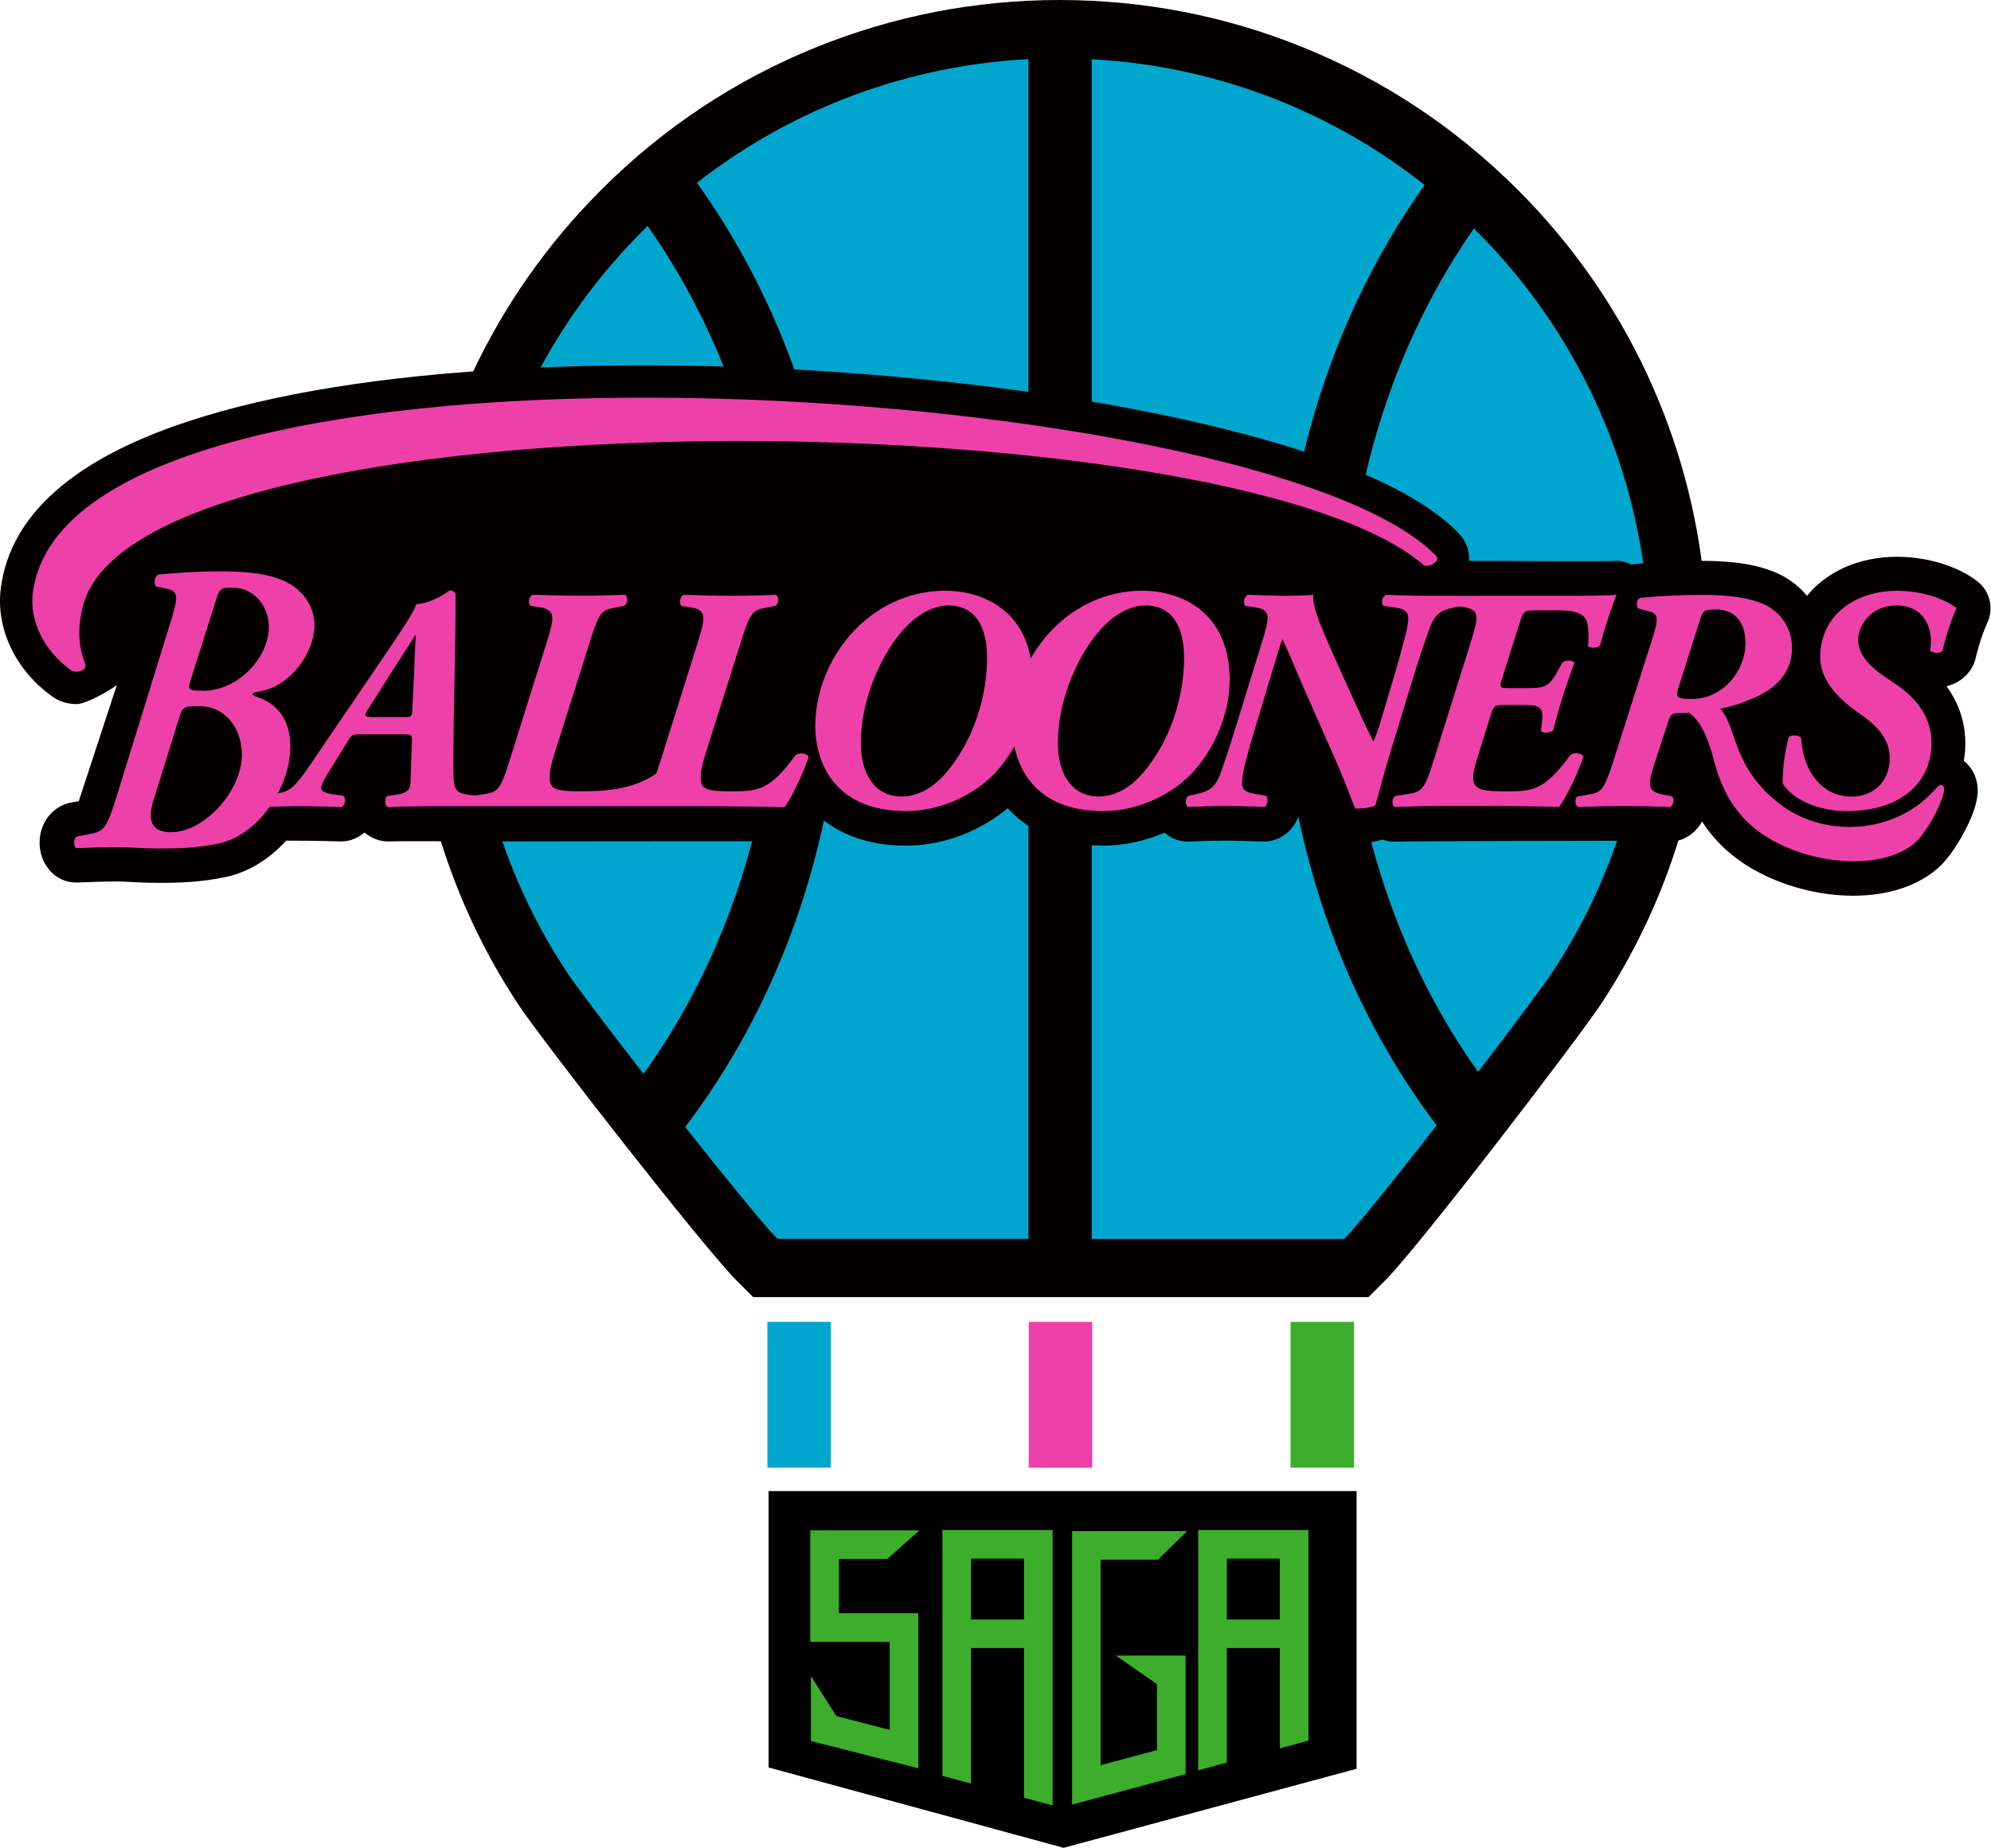
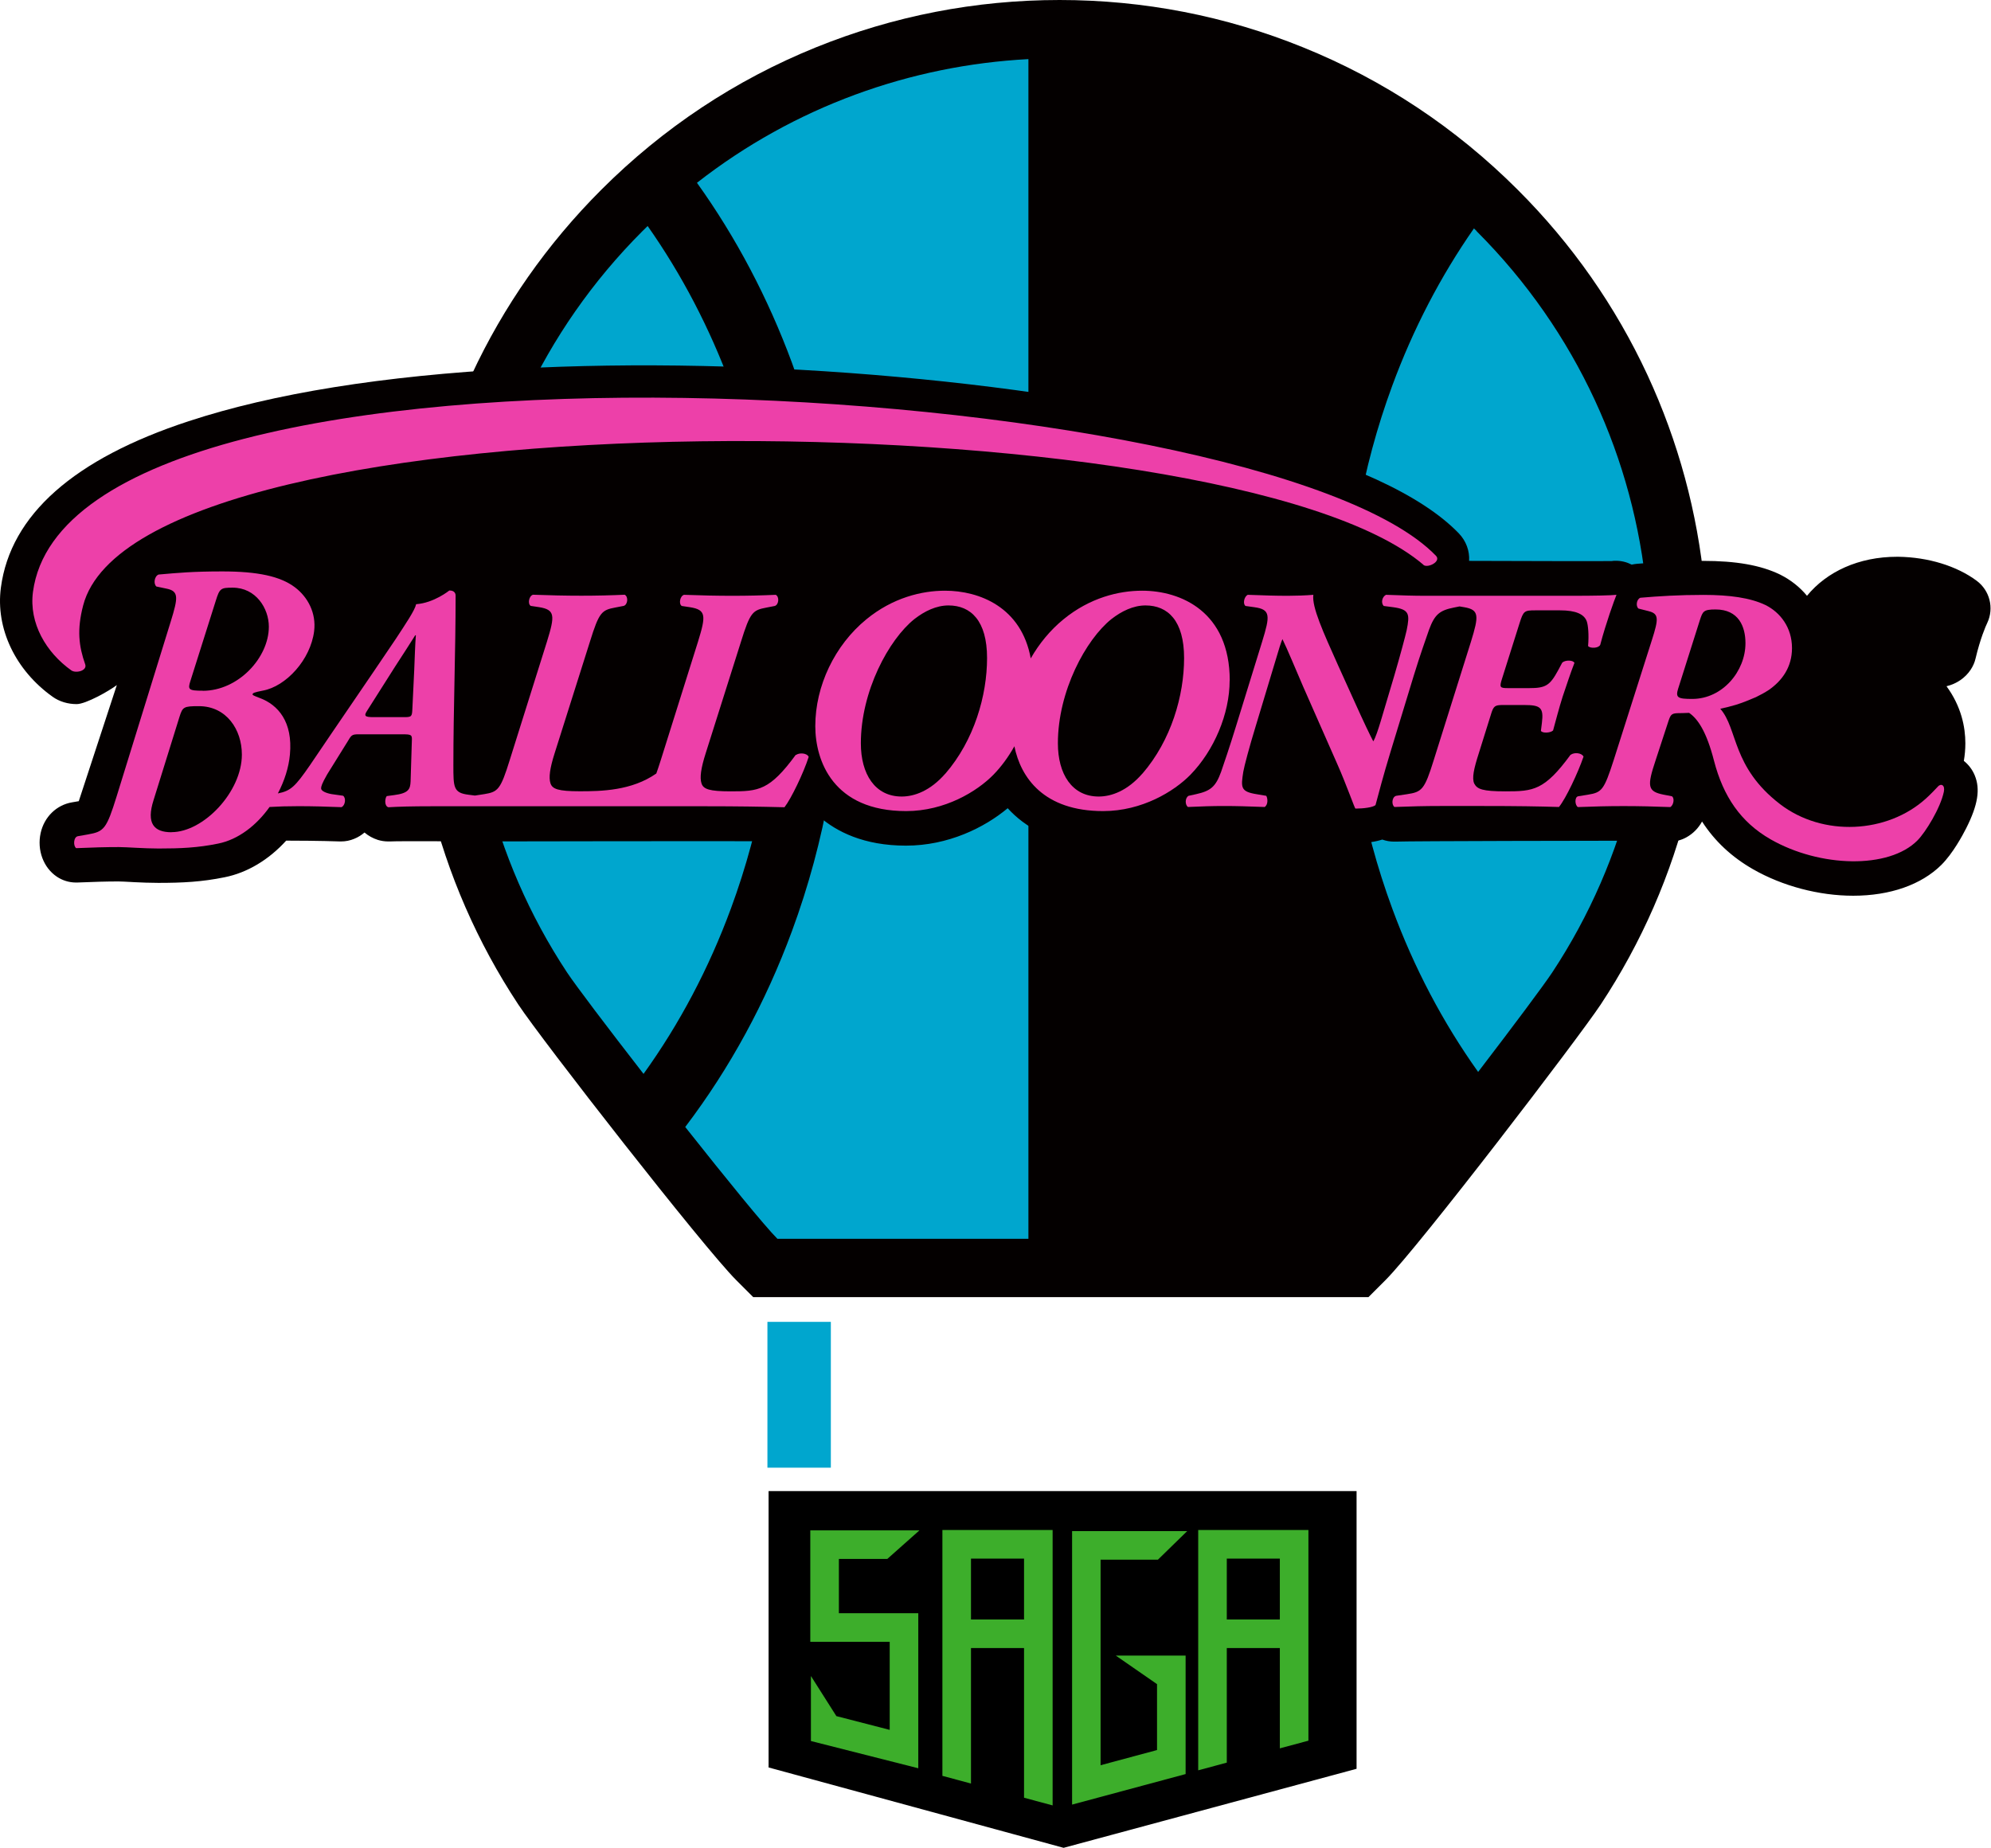
<svg xmlns="http://www.w3.org/2000/svg" id="_レイヤー_2" data-name="レイヤー 2" viewBox="0 0 222.91 206.93">
  <defs>
    <style>
      .cls-1 {
        fill: #3dae2b;
      }

      .cls-2 {
        fill: #ed40a9;
      }

      .cls-3 {
        fill: #00a6ce;
      }

      .cls-4 {
        fill: #040000;
      }
    </style>
  </defs>
  <g id="_レイヤー_1-2" data-name="レイヤー 1">
    <g>
      <polygon points="86.05 197.93 119.08 206.93 151.88 198.08 151.88 166.98 86.05 166.98 86.05 197.93" />
      <g>
        <polygon class="cls-1" points="132.74 185.4 124.92 185.4 129.54 188.6 129.54 195.98 123.22 197.68 123.22 174.66 129.64 174.66 132.92 171.46 120.03 171.46 120.03 202.09 132.74 198.67 132.74 185.4" />
        <polygon class="cls-1" points="99.61 193.72 93.64 192.18 90.79 187.69 90.79 194.97 102.81 198.02 102.81 180.66 93.92 180.66 93.92 174.58 99.34 174.58 102.94 171.38 90.72 171.38 90.72 183.86 99.61 183.86 99.61 193.72" />
        <path class="cls-1" d="M146.49,194.92v-23.58h-12.34v26.91l3.2-.86v-12.83h5.94v11.23l3.2-.86ZM137.35,181.36v-6.82h5.94v6.82h-5.94Z" />
        <path class="cls-1" d="M105.51,171.34v27.53l3.2.86v-15.17h5.94v16.76l3.2.86v-30.84h-12.34ZM114.65,181.36h-5.94v-6.82h5.94v6.82Z" />
      </g>
      <path class="cls-4" d="M118.63,0c-9.42,0-18.61,1.79-27.3,5.31-9,3.65-17.08,9.01-24.01,15.94-6.06,6.06-10.95,13.04-14.53,20.75-3.46,7.45-5.61,15.39-6.39,23.6-.78,8.14-.19,16.29,1.74,24.22,1.98,8.1,5.3,15.72,9.88,22.66,2.64,4,20.75,27.22,24.4,30.87l1.91,1.91h68.88l1.91-1.91c3.76-3.76,21.63-27.14,24.1-30.87,4.58-6.94,7.91-14.56,9.88-22.66,1.94-7.93,2.52-16.08,1.74-24.22-.79-8.21-2.94-16.15-6.39-23.6-3.58-7.71-8.46-14.69-14.53-20.75-6.92-6.92-15-12.29-24.01-15.94-8.69-3.53-17.88-5.31-27.3-5.31h0Z" />
      <g>
        <path class="cls-3" d="M115.14,6.62c-13.17.69-26.18,5.31-37.11,13.85h0c4.37,6.1,7.95,12.89,10.64,20.17,3.71,10.08,5.6,20.78,5.6,31.81s-1.88,21.73-5.6,31.81c-2.94,7.98-6.95,15.35-11.91,21.89l-.04.06c4.58,5.79,8.89,11.09,10.32,12.52h28.1V6.62Z" />
        <path class="cls-3" d="M81.83,101.75c3.42-9.27,5.15-19.12,5.15-29.29s-1.73-20.02-5.15-29.29c-2.37-6.43-5.51-12.44-9.32-17.86-.19.19-.38.37-.57.56-22.56,22.56-25.38,57.39-8.46,83.02.98,1.48,4.51,6.14,8.57,11.37,4.02-5.58,7.31-11.81,9.78-18.51Z" />
-         <path class="cls-3" d="M160.8,125.97c-4.9-6.49-8.86-13.79-11.77-21.7-3.71-10.08-5.6-20.78-5.6-31.81s1.88-21.73,5.6-31.81c2.65-7.19,6.17-13.89,10.47-19.93h0c-10.96-8.68-24.03-13.37-37.27-14.09v132.11h28.27c1.44-1.44,5.78-6.85,10.34-12.71l-.05-.06Z" />
        <path class="cls-3" d="M165.32,25.87c-.1-.1-.2-.19-.3-.29-3.73,5.35-6.81,11.27-9.14,17.6-3.42,9.27-5.15,19.12-5.15,29.29s1.73,20.02,5.15,29.29c2.43,6.61,5.67,12.75,9.61,18.28,3.93-5.13,7.32-9.67,8.29-11.13,16.92-25.63,14.1-60.46-8.46-83.02Z" />
      </g>
-       <rect class="cls-1" x="144.49" y="148.03" width="7.1" height="16.33" />
      <rect class="cls-3" x="85.92" y="148.03" width="7.1" height="16.33" />
-       <rect class="cls-2" x="115.18" y="148.03" width="7.1" height="16.33" />
      <path class="cls-4" d="M8.82,89.72l-.75.13c-1.74.29-3.12,1.63-3.52,3.44-.42,1.91.31,3.88,1.82,4.89.63.42,1.37.65,2.13.65.05,0,.1,0,.15,0,2.08-.08,3.18-.12,4.62-.12.27,0,.85.03,1.4.06l.34.02c.82.04,1.79.08,2.71.08,2.7,0,4.89-.11,7.43-.63,2.51-.5,4.93-1.94,6.89-4.1.43-.01,4.18.02,6,.09.05,0,.1,0,.15,0,.51,0,1.01-.1,1.48-.3.42-.17.8-.41,1.14-.7.43.37.94.65,1.5.83.37.11.75.17,1.13.17.08,0,.16,0,.25,0,1.01-.06,9.34,0,9.39,0,.03,0,31.91-.07,34.61,0,.03,0,.07,0,.1,0,1.18,0,2.3-.55,3.03-1.48.27-.35.57-.81.87-1.33,1.95,1.71,5.02,3.28,9.74,3.28s8.78-2.01,11.39-4.19c1.84,2.03,5.11,4.19,10.67,4.19,2.52,0,4.86-.58,6.89-1.45.14.12.29.23.44.34.63.42,1.37.65,2.13.65.06,0,.11,0,.17,0,1.64-.07,2.55-.1,3.93-.1,1.29,0,2.48.04,4.35.1.05,0,.09,0,.14,0,.73,0,1.44-.21,2.06-.6,1.21-.77,1.96-2.06,2.07-3.55,0-.06,0-.12,0-.18l1.63.04c.11.28.21.55.3.78.15.39.27.71.37.95.07.17.13.3.18.42.79,1.71,2.35,2.33,3.54,2.33,1.36,0,2.35-.18,3.07-.41.42.15.86.23,1.31.23.05,0,.1,0,.15,0,1.8-.07,23.86-.1,25.48-.1s3.4.03,5.09.1c.05,0,.1,0,.16,0,.64,0,1.28-.16,1.84-.47.75-.41,1.36-1.03,1.77-1.78,1.42,2.2,3.31,3.97,5.72,5.35,3.29,1.88,7.37,2.96,11.2,2.96,4.13,0,7.63-1.23,9.87-3.45,1.3-1.3,2.38-3.31,2.79-4.12,1.31-2.6,1.59-4.37.95-5.91-.27-.65-.69-1.2-1.22-1.62.11-.64.17-1.3.17-1.97,0-1.79-.44-4.11-2.11-6.39,1.12-.27,2.09-.92,2.71-1.86.25-.38.44-.8.54-1.24.53-2.24,1.14-3.64,1.32-4.01.77-1.65.27-3.61-1.19-4.7-2.23-1.66-5.43-2.64-8.77-2.69,0,0-.02,0-.02,0h-.12c-4.29,0-7.87,1.66-10.09,4.37-.8-.97-1.81-1.77-2.98-2.36-.02,0-.04-.02-.06-.03-2.16-1.04-4.9-1.52-8.62-1.52-3.03,0-5.43.17-7.39.33-.2.02-.39.05-.58.09-.54-.28-1.14-.43-1.76-.43-.16,0-.32,0-.48.03-.28.03-12.35-.01-15.96-.02.07-1.1-.32-2.21-1.15-3.08-4.13-4.28-12.31-8.05-24.33-11.2-10.79-2.84-24.1-5.02-38.5-6.32-14.59-1.32-29.38-1.64-42.77-.92-14.83.79-27.15,2.77-36.61,5.88C8.28,51.38,1.18,57.66.1,65.8c-.61,4.56,1.61,9.24,5.78,12.22.78.56,1.74.83,2.7.83,1.04,0,3.64-1.48,4.5-2.13" />
      <path class="cls-4" d="M147.8,62.86c-.23-.05-.47-.07-.71-.08-.02,0-.04,0-.06,0-.02,0-.05,0-.07,0,0,0,0,0,0,0,0,0,0,0,0,0-.11,0-.21,0-.32.02-.6.05-1.6.09-2.47.09-1.36,0-2.67-.04-4.35-.1-.05,0-.1,0-.15,0-.59,0-1.18.14-1.72.4-.74.37-1.35.94-1.79,1.64-2.4-1.7-5.36-2.51-8.31-2.51-3.84,0-7.63,1.31-10.75,3.69h-1.56c-2.6-2.51-6.18-3.69-9.75-3.69-3.92,0-7.79,1.37-10.95,3.85l-3.98.03c-.28-1.3-1.11-2.41-2.3-3.01-.53-.27-1.12-.4-1.72-.4-.06,0-.12,0-.18,0-1.49.07-8.17.07-9.95,0-.05,0-.1,0-.15,0-.38,0-.76.06-1.13.17-.9.28-1.67.84-2.22,1.59-.4-.57-.93-1.04-1.58-1.36-.53-.27-1.12-.4-1.72-.4-.06,0-.12,0-.18,0-1.49.07-8.17.07-9.95,0-.05,0-.1,0-.15,0-.38,0-.76.06-1.13.17-1.56.48-2.73,1.83-3.07,3.5h-.65c-.14-2.34-2.05-4.13-4.47-4.13h-.07c-1.24,0-2.06.59-2.33.78-.92.66-1.5.75-1.65.76-1.61.11-2.97,1.22-3.41,2.75-.23.48-3.53,5.4-4.4,6.69.23-.69.4-1.41.49-2.13.41-3.26-.96-6.42-3.65-8.46-2.32-1.75-5.51-2.54-10.35-2.55.73-.26,1.5-.52,2.31-.77,16.29-5.12,43.94-7.39,72.15-5.94,13.5.7,25.97,2.21,36.04,4.37,5.7,1.22,10.02,2.51,13.3,3.76l-.97,1.28Z" />
      <g>
        <path class="cls-2" d="M89.1,84.52c-2.93,4-4.17,4.1-7.28,4.1-2.43,0-3.07-.25-3.28-.89-.21-.64-.07-1.68.46-3.35l3.96-12.52c1.03-3.32,1.32-3.53,2.85-3.82l.93-.18c.46-.14.54-1.03.11-1.25-1.53.07-3.14.11-4.85.11s-3.57-.04-5.42-.11c-.46.14-.61,1.03-.25,1.25l.93.14c1.82.29,1.78.96.89,3.85l-4.17,13.27c-.19.59-.35,1.09-.5,1.5-2.76,1.93-6.15,1.99-8.57,1.99s-3.07-.25-3.28-.89c-.21-.64-.07-1.68.46-3.35l3.96-12.52c1.03-3.32,1.32-3.53,2.85-3.82l.93-.18c.46-.14.54-1.03.11-1.25-1.53.07-3.14.11-4.85.11s-3.57-.04-5.42-.11c-.46.14-.61,1.03-.25,1.25l.93.14c1.82.29,1.78.96.89,3.85l-4.17,13.27c-1.03,3.32-1.32,3.57-2.85,3.82l-1.05.16-.7-.09c-1.71-.21-1.71-.82-1.71-3.32,0-6.31.25-12.66.25-18.98,0-.39-.29-.57-.64-.57h-.07s-1.71,1.39-3.71,1.53c-.14.68-1.18,2.21-2.28,3.89-3.17,4.71-6.42,9.42-9.6,14.13-1.66,2.41-2.16,2.89-3.6,3.17.73-1.39,1.22-2.9,1.35-4.36.34-3.66-1.33-5.57-3.39-6.33-.63-.24-.83-.32-.79-.43.04-.12.16-.2,1.14-.39,2.6-.47,5.35-3.46,5.75-6.66.25-2.03-.7-3.82-2.16-4.92-1.62-1.22-4.14-1.77-8.12-1.77-3.31,0-4.97.16-7.14.35-.47.2-.59,1.03-.24,1.34l1.14.24c1.38.28,1.3.99.47,3.67l-6.06,19.59c-1.14,3.67-1.42,3.94-3.19,4.26l-1.14.2c-.51.08-.55,1.1-.2,1.34,2.01-.08,3.2-.12,4.78-.12.43,0,1.14.04,1.93.08.79.04,1.7.08,2.52.08,2.41,0,4.38-.08,6.66-.55,2.26-.45,4.3-2.04,5.76-4.1.96-.06,2.06-.09,3.23-.09,1.57,0,3.03.04,4.82.11.43-.18.54-1.03.18-1.28l-1.28-.18c-.64-.11-1.18-.36-1.18-.64,0-.21.07-.5.68-1.57l2.35-3.78c.43-.75.5-.71,1.57-.71h4.42c1.11,0,1.18.04,1.14.75l-.14,4.53c-.04.86-.21,1.32-1.85,1.53l-.82.11c-.21.25-.29,1.11.18,1.25,1.11-.07,2.71-.11,4.71-.11h31.01c3.25,0,5.96.04,8.63.11.75-.96,2.14-3.85,2.71-5.64-.18-.43-1.03-.5-1.43-.21ZM19.2,93.2c-1.97,0-2.84-.99-2.01-3.59l2.91-9.35c.35-1.1.47-1.18,2.17-1.18,3.08,0,4.81,2.62,4.81,5.42,0,4.18-4.29,8.69-7.88,8.69ZM22.7,77.35c-1.58,0-1.7-.12-1.38-1.1l2.84-8.98c.43-1.38.55-1.46,1.89-1.46,2.6,0,4.05,2.32,4.05,4.37,0,3.47-3.42,7.18-7.4,7.18ZM46.38,74.96l-.21,4.39c-.04.89-.07.96-.93.96h-3.42c-1,0-1.11-.14-.68-.78l3.1-4.89c.86-1.32,1.71-2.64,2.25-3.5h.07c-.07.78-.14,2.75-.18,3.82Z" />
        <path class="cls-2" d="M137.68,76.21c0-7.7-5.46-10.06-9.81-10.06-2.6,0-5.85.78-8.81,3.21-1.48,1.21-2.71,2.71-3.66,4.37-1.04-5.74-5.75-7.58-9.6-7.58-2.6,0-5.85.78-8.81,3.21-3.53,2.89-5.71,7.45-5.71,11.95,0,3.89,2,9.52,10.17,9.52,4.35,0,7.95-2.21,9.77-4.07.9-.92,1.69-2.01,2.35-3.19.71,3.5,3.27,7.26,9.94,7.26,4.35,0,7.95-2.21,9.77-4.07,2.64-2.71,4.39-6.81,4.39-10.56ZM105.84,86.63c-1.68,1.93-3.46,2.57-4.89,2.57-3,0-4.57-2.53-4.57-5.96,0-5.85,3.14-11.63,5.99-13.91,1.14-.89,2.46-1.53,3.82-1.53,2.5,0,4.32,1.71,4.32,5.89s-1.43,9.2-4.67,12.95ZM127.9,86.63c-1.68,1.93-3.46,2.57-4.89,2.57-3,0-4.57-2.53-4.57-5.96,0-5.85,3.14-11.63,5.99-13.91,1.14-.89,2.46-1.53,3.82-1.53,2.5,0,4.32,1.71,4.32,5.89s-1.43,9.2-4.67,12.95Z" />
-         <path class="cls-2" d="M200.27,82.56c-.46,1.64-.71,3.64-.68,5.17.82,1.46,3.5,3.1,7.17,3.1,6.14,0,9.49-3.25,9.49-7.63,0-3.17-2-5.24-4.07-6.63l-1.11-.75c-2.5-1.68-3.03-3.07-3.03-4.17,0-1.78,1.57-3.85,4.28-3.85,3,0,4.21,2.43,3.78,5.03.21.32,1.11.43,1.39,0,.5-2.1,1.11-3.75,1.57-4.74-1.53-1.14-3.92-1.89-6.53-1.93-4.96-.04-8.74,2.85-8.74,7.42,0,2.39,1.71,4.39,3.89,5.96l.89.64c2.03,1.46,3,2.92,3,4.71,0,2.82-2.03,4.32-4.25,4.32-1.93,0-3.57-.93-4.64-2.82-.75-1.28-.96-2.75-1.03-3.75-.25-.36-1.18-.36-1.39-.07Z" />
        <path class="cls-2" d="M216.96,88.09c-.26.28-.84.89-1.33,1.33-4.34,3.94-11.55,4.31-16.34.63-5.42-4.17-4.7-8.42-6.69-10.68.56-.12,1.15-.26,1.74-.44.7-.21,1.68-.61,2.25-.86.5-.24.99-.51,1.45-.81,1.48-1.03,2.59-2.55,2.59-4.68,0-2.32-1.32-4-2.96-4.82-1.71-.82-4.03-1.14-6.96-1.14-2.75,0-4.96.14-7.06.32-.43.18-.53.93-.21,1.21l1.14.29c1.14.29,1.14.82.36,3.25l-4.28,13.45c-1.07,3.32-1.32,3.6-2.85,3.85l-1.11.18c-.43.07-.39,1-.04,1.21,1.78-.07,3.39-.11,5.1-.11s3.5.04,5.24.11c.39-.21.5-1.03.18-1.21l-.93-.18c-1.82-.36-1.85-.96-.89-3.85l1.46-4.46c.25-.71.36-.82,1.25-.82,0,0,.39,0,1.04-.03.96.66,1.94,2.06,2.79,5.37,1.03,3.97,2.97,6.86,6.33,8.79,5.52,3.16,13.25,3.36,16.45.12.91-.92,2.57-3.62,2.95-5.44.16-.76-.31-.98-.68-.58ZM187.89,77.1l2.43-7.67c.32-.96.39-1.18,1.75-1.18,2.6,0,3.35,1.93,3.35,3.78,0,3.14-2.57,6.24-5.96,6.24-1.64,0-1.89-.14-1.57-1.18Z" />
        <path class="cls-2" d="M175.84,84.52c-2.93,4-4.17,4.1-7.28,4.1-2.6,0-3.17-.25-3.5-.86-.29-.61-.04-1.71.5-3.39l1.36-4.35c.29-.96.43-1.07,1.36-1.07h2.35c1.86,0,2.21.29,2,2l-.11.89c.14.29,1.07.25,1.36-.04.32-1.14.64-2.43,1.07-3.78.46-1.36.89-2.68,1.32-3.78-.11-.32-1-.36-1.36-.04l-.46.86c-.93,1.71-1.39,2-3.25,2h-2.35c-.93,0-1-.07-.68-1.07l1.96-6.21c.43-1.36.53-1.43,1.75-1.43h2.78c1.78,0,2.71.43,3,1.25.14.43.25,1.46.14,2.75.25.29,1.18.25,1.36-.14.64-2.43,1.57-4.99,1.82-5.6-.54.07-2.57.11-4.85.11h-16.54c-1.36,0-2.53-.04-4.42-.11-.46.25-.57.93-.25,1.25l1.07.14c1.82.25,1.86.78,1.5,2.57-.14.64-.71,2.78-1.39,5.1l-1.53,5.14c-.25.82-.57,1.82-.82,2.21-.39-.75-1-2-2.25-4.78l-1.68-3.71c-1.68-3.75-2.96-6.56-2.78-7.92-.78.07-1.96.11-2.85.11-1.36,0-2.64-.04-4.49-.11-.43.21-.57,1.03-.25,1.25l1,.14c1.82.25,1.75.96.86,3.85l-2.92,9.45c-.71,2.32-1.43,4.42-1.68,5.14-.61,1.68-1.18,2.14-2.82,2.5l-.82.18c-.43.25-.39,1.03-.07,1.25,1.61-.07,2.6-.11,4.1-.11,1.36,0,2.57.04,4.49.11.39-.25.36-.93.18-1.25l-1.07-.18c-1.82-.29-1.78-.75-1.5-2.53.11-.64.68-2.78,1.39-5.1l2.1-6.96c.57-1.93.71-2.35.89-2.78.5,1,1.64,3.75,2.32,5.32l3.82,8.67c1,2.25,1.96,4.99,2.03,4.99.93,0,1.96-.14,2.25-.39.32-1.18.86-3.28,1.68-5.96l2.6-8.53c.71-2.32,1.46-4.42,1.71-5.14.64-1.75,1.21-2.18,2.82-2.5l.6-.12.53.09c1.68.29,1.64.96.75,3.85l-4.17,13.27c-1.03,3.32-1.32,3.57-3,3.82l-1.21.18c-.5.14-.53,1.03-.18,1.25,1.78-.07,3.39-.11,5.17-.11h4.64c3.92,0,6.28.04,8.6.11.78-.96,2.14-3.85,2.75-5.64-.21-.43-1.03-.5-1.43-.21Z" />
      </g>
      <path class="cls-2" d="M159.37,63.25c-21.93-18.73-143.74-19.67-150.06,4.55-.71,2.72-.49,4.55.23,6.6.25.71-1.04,1.04-1.56.67-2.81-2-4.75-5.27-4.29-8.78,4.33-32.48,137.72-24.11,157.08-4.05.62.64-.93,1.42-1.41,1.02Z" />
    </g>
  </g>
</svg>